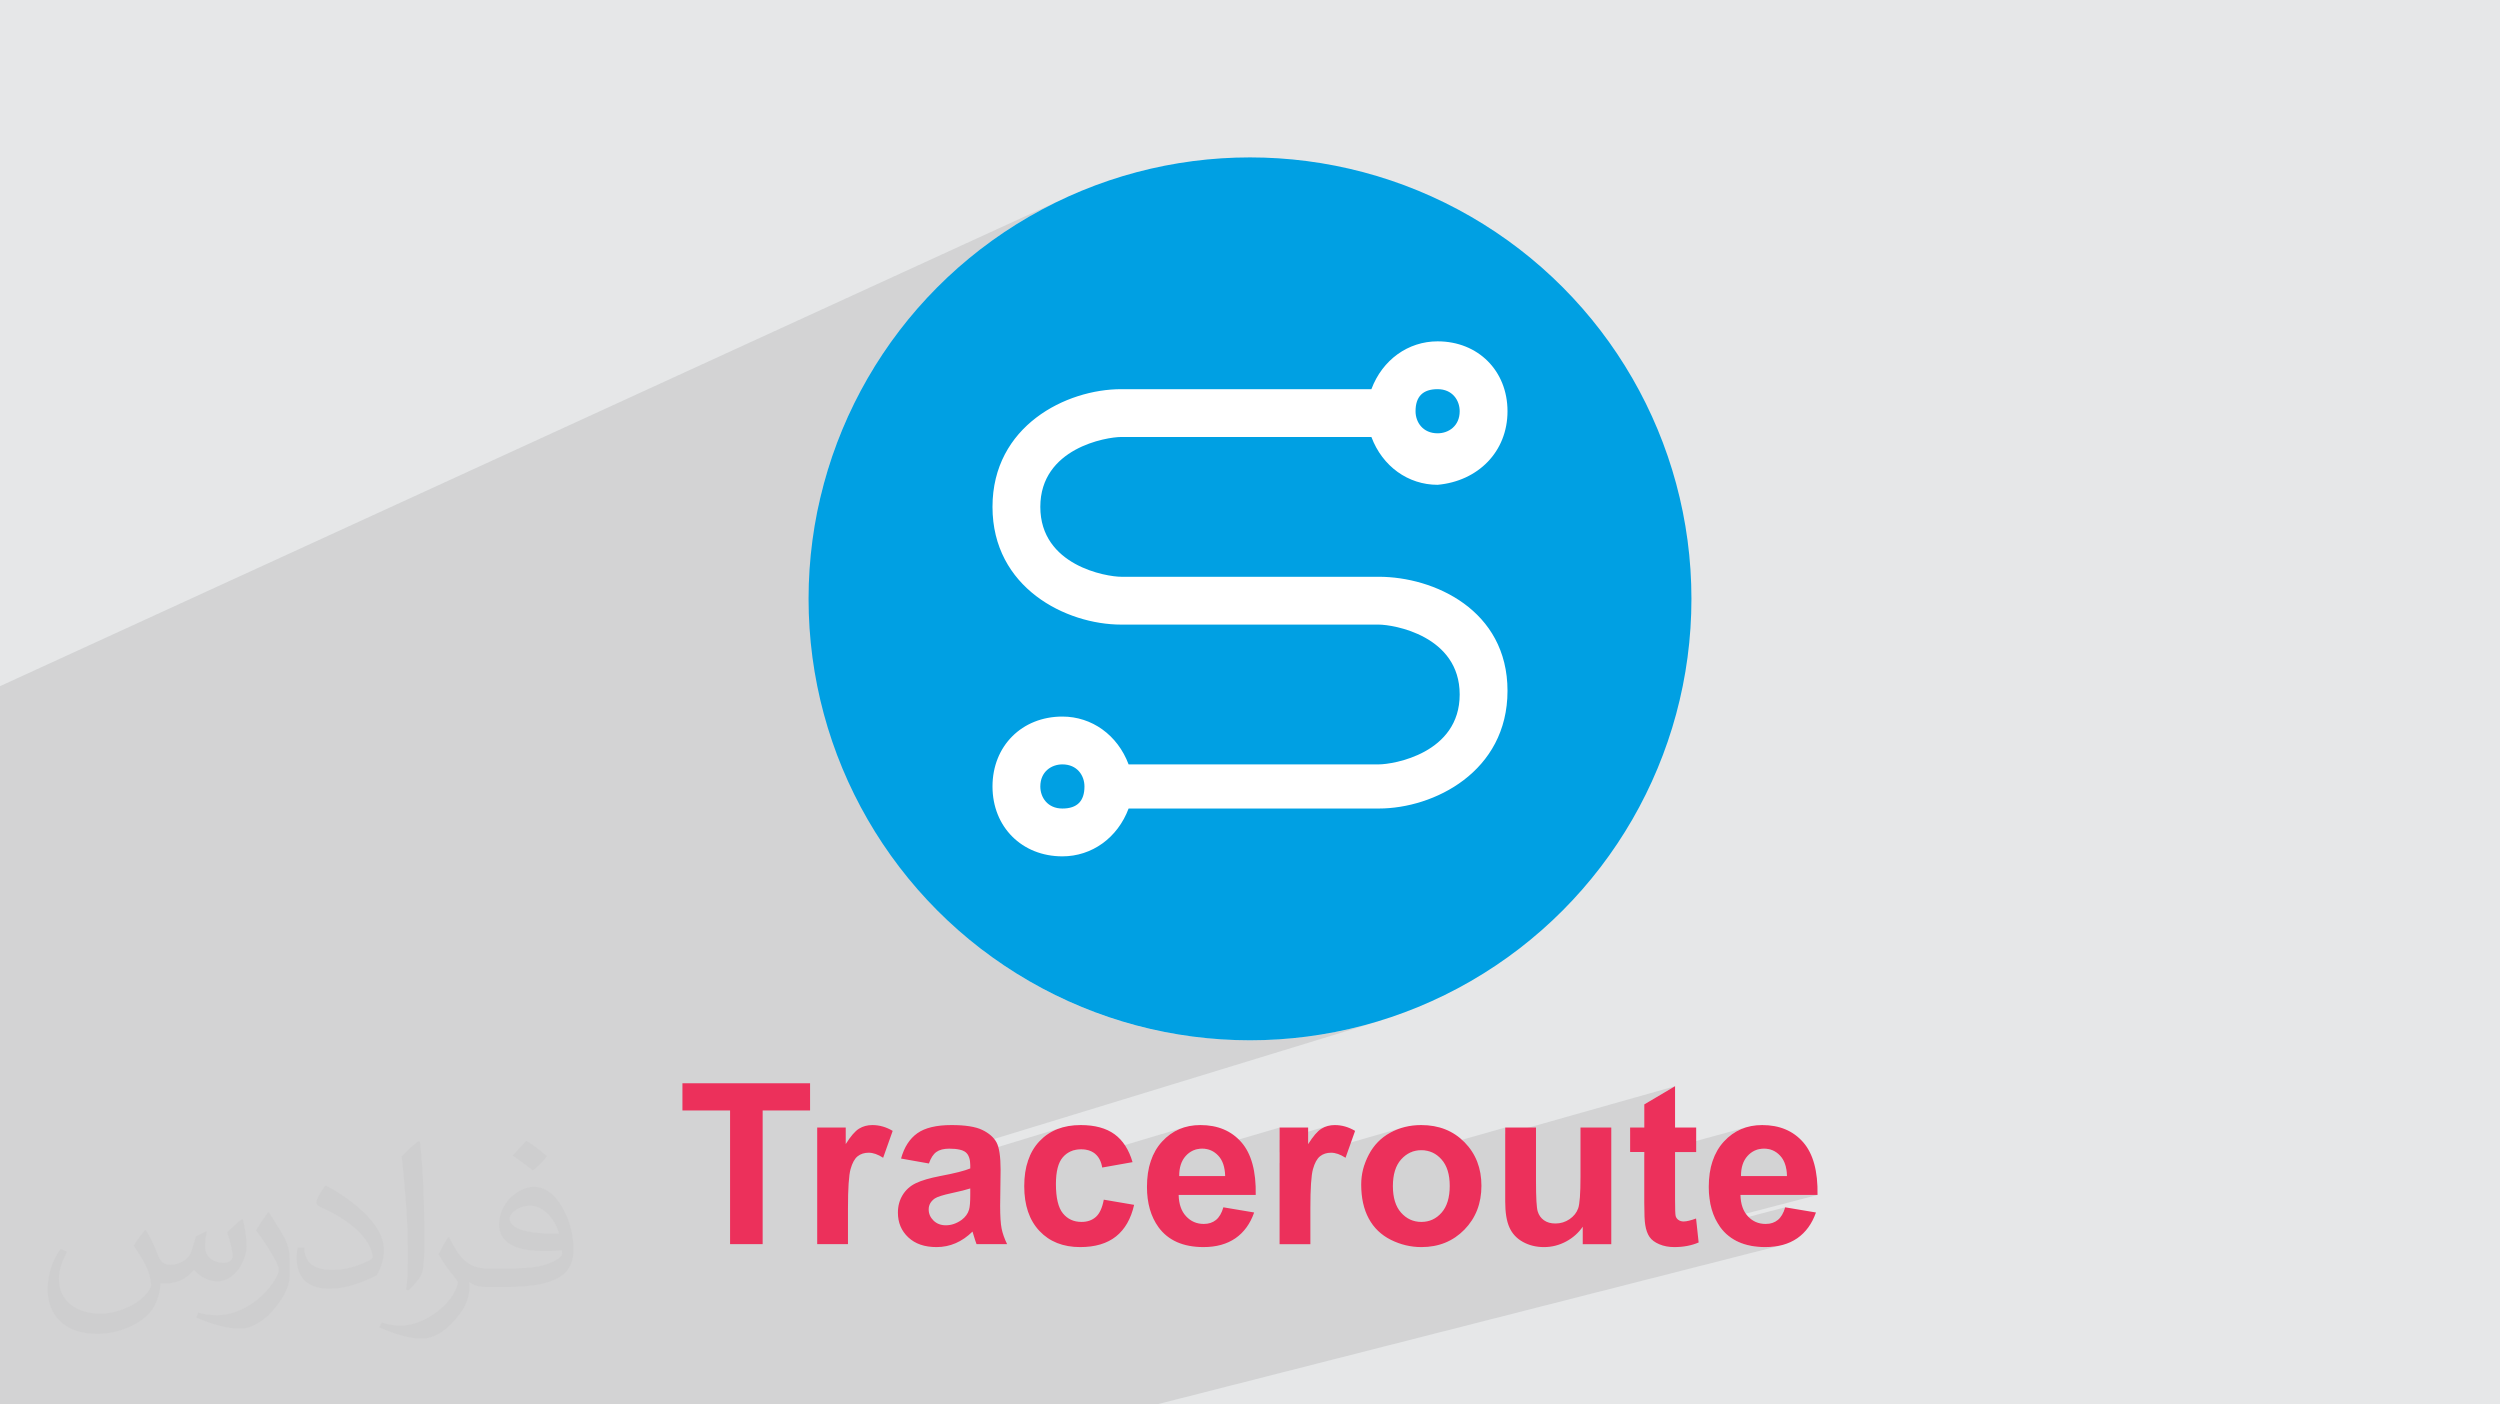
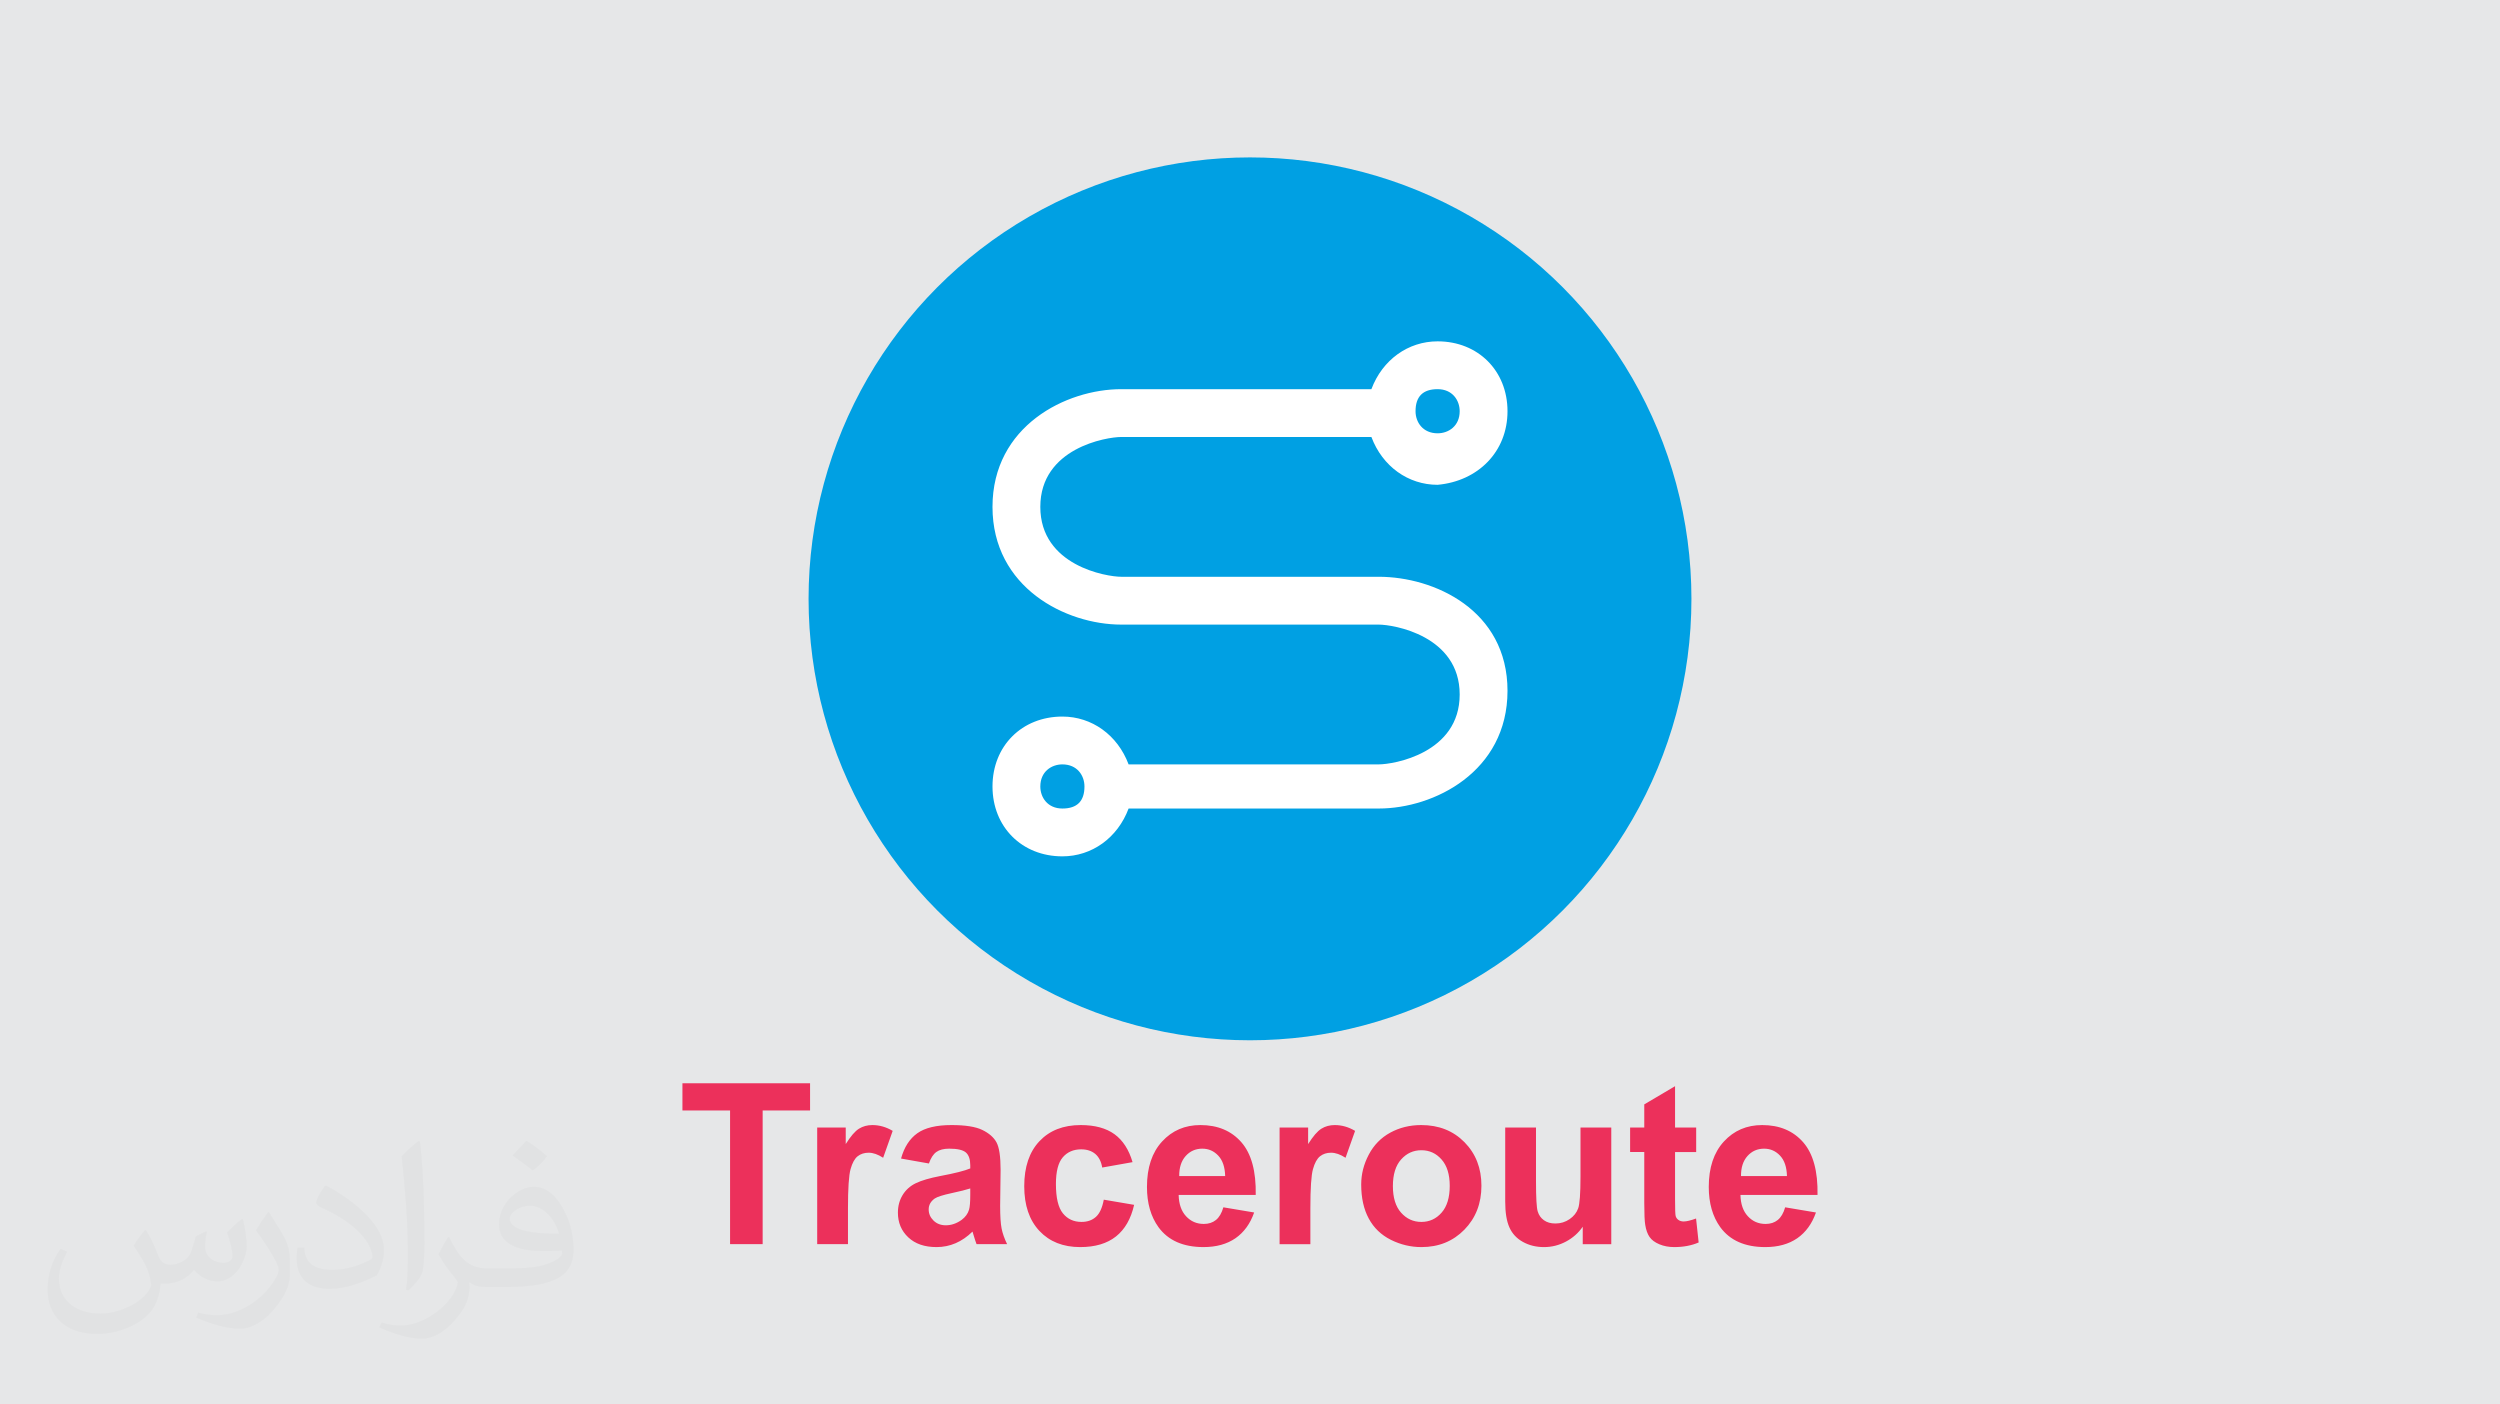
<svg xmlns="http://www.w3.org/2000/svg" xml:space="preserve" width="94.192mm" height="52.917mm" version="1.0" style="shape-rendering:geometricPrecision; text-rendering:geometricPrecision; image-rendering:optimizeQuality; fill-rule:evenodd; clip-rule:evenodd" viewBox="0 0 9404.92 5283.66">
  <defs>
    <style type="text/css">
   
    .fil4 {fill:#00A0E3;fill-rule:nonzero}
    .fil3 {fill:#EC305B;fill-rule:nonzero}
    .fil5 {fill:white;fill-rule:nonzero}
    .fil2 {fill:#373435;fill-opacity:0.031}
    .fil1 {fill:#2B2A29;fill-opacity:0.102}
    .fil0 {fill:#E6E7E8}
   
  </style>
  </defs>
  <g id="Layer_x0020_1">
    <polygon class="fil0" points="-0,0 9404.92,0 9404.92,5283.66 -0,5283.66 " />
-     <polygon class="fil1" points="5489.05,1806.19 4548.17,2169.8 5186.83,2169.8 5206.48,2170.16 5226.48,2171.27 5246.75,2173.12 5267.24,2175.75 5287.88,2179.13 5308.61,2183.29 5329.37,2188.26 5350.08,2194.01 5370.7,2200.58 5391.15,2207.98 5411.38,2216.19 5431.31,2225.26 5450.89,2235.18 5470.05,2245.95 5488.72,2257.6 5506.85,2270.12 5524.38,2283.55 5541.23,2297.87 5557.36,2313.11 5572.67,2329.26 5587.13,2346.36 5600.66,2364.39 5613.21,2383.38 5624.7,2403.33 5635.08,2424.25 5644.28,2446.16 5652.24,2469.05 5658.89,2492.96 5664.18,2517.88 5668.04,2543.82 5670.4,2570.79 5671.19,2598.81 5670.4,2626.86 5668.04,2653.95 5664.18,2680.08 5658.89,2705.24 5652.24,2729.46 5644.28,2752.73 5635.08,2775.06 5624.7,2796.45 5613.21,2816.9 5600.66,2836.43 5587.13,2855.03 5572.67,2872.72 5557.36,2889.5 5541.23,2905.36 5524.38,2920.33 5506.85,2934.4 5488.72,2947.58 5470.05,2959.87 5450.89,2971.27 5431.31,2981.81 5411.38,2991.46 5391.15,3000.26 5370.7,3008.19 5350.08,3015.27 3697.44,3574.63 3708.85,3583.58 3773.96,3629.88 3841.33,3673.09 3910.88,3713.07 3982.49,3749.74 4056.05,3783 4131.47,3812.74 4208.63,3838.85 4287.43,3861.22 4367.78,3879.77 4449.55,3894.37 4532.67,3904.93 4617,3911.35 4702.46,3913.51 4787.92,3911.35 4872.25,3904.93 4955.37,3894.37 5037.14,3879.77 5117.49,3861.22 5196.29,3838.85 3609.41,4324.77 3609.64,4324.81 3617,4326.83 3623.45,4329.3 3629,4332.22 3633.63,4335.59 3637.49,4339.53 3640.84,4344.07 3643.5,4348.91 3987.76,4244.02 3977.91,4247.57 3968.37,4251.59 3959.16,4256.09 3950.25,4261.06 3941.66,4266.5 3933.4,4272.42 3925.45,4278.81 3917.81,4285.68 3910.49,4293.03 3903.55,4300.8 3897.06,4308.95 3891.02,4317.46 3885.42,4326.35 3880.28,4335.62 3875.56,4345.26 3871.31,4355.28 3867.49,4365.67 3864.14,4376.43 3863.14,4380.26 4037.26,4327.97 4046.73,4325.63 4056.75,4324.22 4067.31,4323.75 4075.26,4324.02 4082.82,4324.83 4090.01,4326.18 4096.81,4328.07 4103.24,4330.48 4109.3,4333.44 4114.98,4336.92 4120.29,4340.94 4120.34,4340.99 4454.72,4241.13 4445.36,4244.26 4436.23,4247.89 4427.35,4251.99 4418.7,4256.59 4410.29,4261.66 4402.12,4267.22 4394.18,4273.26 4386.48,4279.79 4379.02,4286.8 4371.79,4294.3 4364.9,4302.2 4358.46,4310.47 4352.46,4319.12 4346.91,4328.14 4341.8,4337.53 4337.12,4347.29 4332.9,4357.42 4329.12,4367.93 4326.93,4375.06 4496.45,4325.13 4504.88,4322.96 4513.73,4321.66 4522.98,4321.22 4531.69,4321.63 4538.67,4322.66 4813.79,4241.75 4813.79,4288.69 4994.71,4235.85 4988.51,4237.76 4982.5,4240.11 4976.68,4242.9 4971.03,4246.11 4965.4,4250.03 4959.59,4254.88 4953.62,4260.7 4947.47,4267.46 4941.15,4275.18 4934.66,4283.84 4927.99,4293.46 4921.16,4304.02 4813.79,4335.17 4813.79,4375.39 5277.98,4241.52 5270.84,4243.64 5263.8,4245.98 5256.85,4248.56 5250,4251.34 5243.24,4254.36 5236.58,4257.59 5230.01,4261.05 5217.33,4268.58 5205.39,4276.91 5194.19,4286.03 5183.72,4295.96 5174,4306.69 5165.02,4318.23 5156.77,4330.58 5149.27,4343.75 5145.82,4350.53 5142.59,4357.34 5139.59,4364.18 5136.8,4371.04 5134.25,4377.94 5132.2,4384.02 5315.22,4332.01 5325.44,4329.3 5336.1,4327.67 5347.23,4327.13 5358.32,4327.67 5359.32,4327.82 5662.57,4241.75 5662.57,4266.89 6301.53,4086.19 6185.72,4154.67 6185.72,4241.75 6132.46,4256.55 6132.46,4333.9 6185.72,4333.9 6185.72,4345.78 6577.77,4238.47 6568.19,4241.13 6558.83,4244.26 6549.7,4247.89 6540.82,4251.99 6532.17,4256.59 6523.76,4261.66 6515.59,4267.22 6507.65,4273.26 6499.95,4279.79 6492.49,4286.8 6485.26,4294.3 6478.37,4302.2 6471.93,4310.47 6465.93,4319.12 6460.38,4328.14 6455.27,4337.53 6450.59,4347.29 6446.37,4357.42 6442.59,4367.93 6441.79,4370.51 6609.92,4325.13 6618.35,4322.96 6627.2,4321.66 6636.45,4321.22 6645.16,4321.63 6653.52,4322.86 6661.54,4324.91 6669.22,4327.79 6676.57,4331.48 6683.58,4336.02 6690.26,4341.37 6696.61,4347.56 6702.42,4354.5 6707.5,4362.2 6711.84,4370.65 6715.44,4379.88 6718.31,4389.86 6720.45,4400.6 6721.85,4412.1 6722.53,4424.35 6430.25,4501.75 6431.05,4508.98 6432.59,4519.32 6433.72,4525.4 6547.54,4495.36 6837.51,4495.36 6457.77,4594.42 6461.59,4601.18 6465.25,4607.07 6715.77,4541.86 6713.26,4549.82 6710.46,4557.21 6707.39,4564.03 6704.03,4570.29 6700.39,4575.97 6696.45,4581.09 6692.24,4585.64 6687.74,4589.62 6683,4593.09 6677.99,4596.09 6672.7,4598.64 6667.13,4600.72 6661.29,4602.34 6497.39,4644.7 6502.86,4649.41 6511.8,4656.13 6521.22,4662.27 6531.1,4667.82 6541.45,4672.8 6552.26,4677.18 6563.54,4680.97 6575.29,4684.19 6587.49,4686.82 6600.16,4688.87 6613.3,4690.33 6626.9,4691.21 6640.96,4691.5 6649.87,4691.37 6658.6,4690.98 6667.15,4690.32 6675.51,4689.41 6683.68,4688.24 6691.67,4686.8 6699.48,4685.12 4350.54,5283.66 4039.72,5283.66 4025.21,5283.66 3865.8,5283.66 3815.62,5283.66 3755.58,5283.66 3715.43,5283.66 3710.9,5283.66 3658.2,5283.66 3584.53,5283.66 3559.94,5283.66 3477.79,5283.66 3433.79,5283.66 3312.22,5283.66 3175.85,5283.66 3058.85,5283.66 2889.72,5283.66 2841.98,5283.66 2821.3,5283.66 2758.94,5283.66 2728.92,5283.66 2721.59,5283.66 2675.74,5283.66 2623.88,5283.66 2436.09,5283.66 2432.91,5283.66 2390.84,5283.66 2232.26,5283.66 2173.19,5283.66 2131.3,5283.66 2067.23,5283.66 2015.46,5283.66 1991.68,5283.66 1989.11,5283.66 1966.45,5283.66 1952.02,5283.66 1818.93,5283.66 1705.33,5283.66 1697.02,5283.66 1696.33,5283.66 1694.22,5283.66 1664.31,5283.66 1633.83,5283.66 1589.93,5283.66 1544.23,5283.66 1511.57,5283.66 1501.82,5283.66 1428.99,5283.66 1407.2,5283.66 1277.92,5283.66 1270.69,5283.66 1241.64,5283.66 1175.08,5283.66 1151.24,5283.66 1135.6,5283.66 1046.2,5283.66 963.89,5283.66 933.14,5283.66 932.8,5283.66 917.81,5283.66 860.13,5283.66 854.94,5283.66 748.96,5283.66 717.21,5283.66 714.25,5283.66 687.97,5283.66 575.34,5283.66 526.22,5283.66 477.91,5283.66 419.76,5283.66 383.03,5283.66 316.57,5283.66 206.42,5283.66 153.11,5283.66 53.14,5283.66 -0,5283.66 -0,5261.81 -0,5217.94 -0,5155.37 -0,5105.73 -0,5071.15 -0,5019.87 -0,4929.91 -0,4631.19 -0,4542.9 -0,4533.08 -0,4476.73 -0,4470.32 -0,4407.54 -0,4377.09 -0,4328.58 -0,4185.21 -0,4169.02 -0,3968.45 -0,3823.38 -0,3507.17 -0,3403.83 -0,3373.24 -0,3247.37 -0,3210.31 -0,2581.33 3982.49,755.92 3910.88,792.59 3841.33,832.57 3773.96,875.77 3708.85,922.07 3646.11,971.37 3585.86,1023.56 3528.18,1078.55 3473.19,1136.23 3421,1196.48 3371.71,1259.21 3325.41,1324.33 3282.2,1391.7 3242.22,1461.25 3205.55,1532.86 3172.29,1606.42 3142.55,1681.83 3116.44,1759 3094.07,1837.8 3079.16,1902.39 4013.77,1505.4 4034.22,1497.47 4054.84,1490.39 4075.55,1484.17 4096.31,1478.79 4117.04,1474.26 4137.69,1470.55 4158.17,1467.69 4178.44,1465.64 4198.44,1464.42 4218.09,1464.01 4918.59,1464.01 5309.78,1303.53 5328.46,1296.65 5347.71,1291.23 5367.46,1287.29 5387.66,1284.91 5408.25,1284.11 5436.29,1285.38 5463.25,1289.16 5489.04,1295.33 5513.55,1303.79 5536.69,1314.43 5558.34,1327.16 5578.41,1341.88 5596.8,1358.48 5613.4,1376.88 5628.13,1396.95 5640.86,1418.6 5651.5,1441.74 5659.96,1466.24 5666.13,1492.03 5669.91,1519 5671.18,1547.04 5669.91,1575.09 5666.13,1602.07 5659.96,1627.93 5651.5,1652.56 5640.86,1675.9 5628.13,1697.86 5613.41,1718.37 5596.81,1737.32 5578.41,1754.66 5558.35,1770.3 5536.69,1784.15 5513.55,1796.14 " />
    <path class="fil2" d="M548.54 4627.69c17.95,27.21 29.6,53.36 40.96,82.43 8.45,16.91 12.93,48.09 52.57,48.09 11.61,0 28.28,-3.42 43.06,-11.61 16.63,-8.73 29.32,-21.94 35.94,-42l15.85 -53.36 38.57 -19.02 2.64 2.64c-5.27,20.09 -6.59,39.36 -6.59,54.43 0,44.63 38.57,61.56 69.22,61.56 17.95,0 34.09,-8.73 34.09,-25.11 0,-21.13 -8.98,-57.06 -20.62,-89.29 17.95,-17.95 35.94,-35.94 56.53,-50.47l3.17 1.6c8.98,38.04 14,75.56 14,100.66 0,24.57 -10.83,51.79 -19.81,69.49 -18.49,34.87 -51.25,62.62 -90.87,62.62 -30.1,0 -63.65,-15.07 -86.66,-43.06l-1.32 0c-21.66,26.96 -55.22,51.25 -108.86,51.25l-16.63 0c-2.64,35.41 -10.29,60.49 -21.94,82.95 -31.95,62.34 -126.81,106.47 -216.1,106.47 -124.17,0 -186.51,-71.59 -186.51,-166.96 0,-58.91 19.27,-113.6 48.88,-152.42l24.29 10.04c-18.49,35.41 -30.91,68.68 -30.91,101.45 0,89.29 72.66,131.83 156.4,131.83 77.68,0 173.83,-49.41 191.28,-106.72 -6.59,-62.62 -30.1,-91.93 -66.04,-148.99 10.83,-19.02 24.83,-38.04 42.28,-58.38l3.17 0 0 0 0 0 -0.02 -0.09zm1432.13 -336.04c26.15,16.39 51.79,35.66 76.87,57.85 -14,19.81 -31.45,37.79 -53.11,53.64 -25.11,-20.34 -50.19,-37.79 -75.84,-56.27 17.42,-19.55 34.62,-38.29 52.04,-55.22l0 0 0 0 0 0 0 0 0 0 0.03 0zm13.47 244.11c-42.28,0 -76.87,27.75 -76.87,48.34 0,44.13 84.53,57.85 185.72,57.31 -12.68,-51.79 -57.06,-105.68 -108.86,-105.68l0.01 0.03zm-94.86 236.19c54.96,0 103.04,-1.6 139.74,-10.83 40.96,-10.29 75.56,-30.91 75.56,-45.17 0,-3.7 0,-8.19 -1.32,-11.89 -22.98,2.11 -49.41,2.11 -72.38,2.11 -74.49,0 -131.55,-16.91 -154.02,-58.66 -5.55,-11.61 -9.51,-24.57 -9.51,-39.36 0,-40.43 17.42,-79.79 48.09,-107 25.61,-22.45 53.89,-36.44 82.67,-36.44 52.04,0 93.51,41.75 122.57,107.54 15.85,35.94 26.68,77.4 26.68,129.72 0,34.87 -9.51,64.19 -31.17,85.85 -40.43,39.11 -114.92,53.89 -229.04,53.89l-51.79 0 0 0 -13.47 0c-28.28,0 -48.62,-5.02 -64.72,-17.42l-2.64 0c0.79,6.59 1.32,12.93 1.32,19.02 0,25.61 -8.45,58.38 -25.61,84.53 -50.72,75.3 -105.68,108.04 -153.24,108.04 -48.09,0 -107,-18.49 -160.11,-42.54l9.51 -18.49c17.17,7.13 40.96,11.89 73.7,11.89 85.85,0 198.66,-82.43 212.66,-163 -3.17,-6.59 -8.98,-15.32 -17.17,-24.57 -25.11,-29.85 -40.96,-54.68 -55.75,-80.83 12.68,-25.11 24.29,-45.17 35.13,-63.4l4.49 -0.53c36.72,74.77 69.99,117.55 144.23,117.55l11.61 0 0 0 53.89 0 0 0 0 0 0 0 0 0 0 0 0.09 0.01zm-371.98 79c6.34,-34.34 6.87,-72.91 6.87,-108.86l0 -53.36c0,-99.6 -12.68,-244.36 -22.98,-338.68 17.95,-19.27 43.06,-42 62.87,-57.31l5.81 1.6c13.47,118.62 16.63,256 16.63,383.06 0,33.3 -1.32,65.79 -4.49,89.55 -1.85,30.1 -19.27,52.83 -56.53,87.7l-8.19 -3.7zm-382.8 -157.19c1.85,46.77 24.83,83.49 105.15,83.49 49.93,0 92.19,-12.93 138.96,-35.13 8.45,-3.7 12.93,-8.73 12.93,-12.93 0,-29.32 -22.45,-68.15 -60.23,-103.55 -36.72,-33.3 -85.34,-62.62 -130.76,-82.18 -15.6,-6.59 -20.62,-13.47 -20.62,-20.09 0,-13.47 17.95,-41.75 32.77,-62.09l5.02 -0.53c52.04,27.21 110.17,67.64 153.24,112.53 39.11,41.47 63.4,83.49 63.4,129.19 0,33.81 -10.29,65.51 -26.96,95.11 -57.06,28.79 -117.83,50.72 -178.06,50.72 -73.17,0 -123.1,-34.34 -123.1,-114.92 0,-8.73 0,-22.19 3.17,-39.64l25.11 0 0 0 0 0 0 0 0 0 0 0 -0.02 0zm-132.37 -132.9l45.45 73.45c16.63,27.21 32.23,56.81 32.23,103.55l0 59.7c0,48.34 -30.91,100.13 -80.83,151.38 -39.11,34.62 -73.7,49.41 -105.68,49.41 -47.55,0 -101.98,-14.79 -164.85,-41.75l7.13 -18.49c19.81,5.27 42.79,9.77 71.06,9.77 90.36,-0.53 182.8,-66.57 225.08,-147.15 5.02,-9.26 6.87,-17.95 6.87,-24.04 0,-9.26 -5.02,-19.55 -8.98,-28.79 -22.98,-43.31 -48.62,-82.95 -76.87,-119.68 14.79,-23.25 29.6,-45.7 45.7,-67.9l3.7 0.53 0 0 0 0 0 0 0 0 0 0 -0.02 0.01z" />
    <g id="_2018815562336">
      <path class="fil3" d="M2746.52 4680.5l0 -503.01 -179.22 0 0 -102.3 480.18 0 0 102.3 -178.38 0 0 503.01 -122.58 0zm443.55 0l-115.81 0 0 -438.76 107.37 0 0 62.28c18.45,-29.45 35.08,-48.76 49.87,-57.91 14.8,-9.16 31.56,-13.67 50.3,-13.67 26.49,0 51.99,7.33 76.5,21.85l-35.93 101.17c-19.59,-12.68 -37.76,-19.02 -54.53,-19.02 -16.35,0 -30.15,4.5 -41.43,13.38 -11.27,9.02 -20.15,25.08 -26.63,48.47 -6.48,23.39 -9.73,72.42 -9.73,146.96l0 135.27zm304.49 -303.49l-104.83 -18.6c11.84,-42.84 32.27,-74.54 61.16,-95.11 28.88,-20.57 71.85,-30.86 128.78,-30.86 51.71,0 90.31,6.06 115.67,18.32 25.22,12.26 43.11,27.76 53.41,46.64 10.28,18.88 15.5,53.4 15.5,103.84l-1.7 135.26c0,38.47 1.84,66.93 5.5,85.25 3.66,18.31 10.56,37.9 20.71,58.75l-114.98 0c-2.96,-7.61 -6.76,-18.88 -11.12,-33.82 -1.84,-6.9 -3.25,-11.41 -4.09,-13.52 -19.72,19.44 -40.86,33.95 -63.4,43.67 -22.54,9.73 -46.49,14.66 -71.99,14.66 -44.95,0 -80.46,-12.26 -106.38,-36.77 -25.93,-24.38 -38.89,-55.38 -38.89,-92.86 0,-24.65 5.92,-46.78 17.75,-66.22 11.83,-19.3 28.32,-34.24 49.73,-44.52 21.28,-10.28 51.99,-19.3 92.15,-27.05 54.11,-10.14 91.72,-19.73 112.58,-28.47l0 -11.69c0,-22.55 -5.5,-38.6 -16.49,-48.33 -11.13,-9.59 -31.98,-14.37 -62.57,-14.37 -20.71,0 -36.77,4.08 -48.33,12.39 -11.69,8.18 -20.99,22.69 -28.18,43.4zm155.55 93.84c-14.8,4.92 -38.32,10.84 -70.59,17.75 -32.12,6.9 -53.26,13.66 -63.12,20.14 -15.08,10.85 -22.69,24.38 -22.69,40.87 0,16.35 6.06,30.29 18.18,42.13 12.11,11.83 27.47,17.75 46.21,17.75 20.86,0 40.86,-6.9 59.88,-20.57 13.95,-10.57 23.25,-23.25 27.62,-38.47 2.97,-9.86 4.51,-28.74 4.51,-56.49l0 -23.11zm610.52 -98.91l-114.14 20.29c-3.8,-22.69 -12.53,-39.74 -26.2,-51.29 -13.67,-11.41 -31.28,-17.18 -52.98,-17.18 -28.89,0 -51.99,9.99 -69.19,30 -17.18,20.01 -25.78,53.4 -25.78,100.32 0,52.13 8.74,88.92 26.21,110.47 17.47,21.56 40.86,32.26 70.16,32.26 21.98,0 40.02,-6.34 53.97,-18.88 14.09,-12.54 23.95,-34.1 29.72,-64.81l114.13 19.44c-11.83,52.42 -34.52,92.01 -68.06,118.78 -33.53,26.77 -78.47,40.16 -134.98,40.16 -63.96,0 -115.12,-20.29 -153.16,-60.73 -38.18,-40.58 -57.2,-96.66 -57.2,-168.38 0,-72.56 19.16,-128.92 57.34,-169.36 38.18,-40.44 89.89,-60.59 155.14,-60.59 53.26,0 95.67,11.56 127.23,34.53 31.42,22.97 53.97,57.9 67.78,104.97zm341.67 169.92l115.82 19.44c-14.8,42.41 -38.33,74.68 -70.31,96.93 -32.12,22.13 -72.28,33.26 -120.33,33.26 -76.22,0 -132.73,-24.94 -169.21,-74.82 -28.89,-40.02 -43.4,-90.46 -43.4,-151.47 0,-72.7 19.02,-129.76 56.92,-170.91 37.9,-41.28 85.95,-61.86 144,-61.86 65.09,0 116.52,21.56 154.29,64.68 37.61,43.11 55.66,109.19 53.96,198.24l-289.97 0c0.85,34.38 10.14,61.15 28.05,80.31 17.75,19.16 40.01,28.75 66.5,28.75 18.17,0 33.39,-4.93 45.65,-14.8 12.4,-9.86 21.7,-25.78 28.04,-47.76zm6.76 -117.51c-0.84,-33.68 -9.44,-59.32 -25.92,-76.79 -16.49,-17.61 -36.49,-26.34 -60.16,-26.34 -25.22,0 -46.08,9.3 -62.57,27.75 -16.49,18.46 -24.51,43.68 -24.23,75.39l172.88 0zm320.54 256.15l-115.81 0 0 -438.76 107.37 0 0 62.28c18.45,-29.45 35.08,-48.76 49.87,-57.91 14.8,-9.16 31.56,-13.67 50.3,-13.67 26.49,0 51.99,7.33 76.5,21.85l-35.93 101.17c-19.59,-12.68 -37.76,-19.02 -54.53,-19.02 -16.35,0 -30.15,4.5 -41.43,13.38 -11.27,9.02 -20.15,25.08 -26.63,48.47 -6.48,23.39 -9.73,72.42 -9.73,146.96l0 135.27zm191.21 -224.73c0,-38.61 9.44,-75.95 28.46,-112.02 19.02,-36.21 45.93,-63.68 80.74,-82.7 34.8,-19.02 73.55,-28.61 116.52,-28.61 66.36,0 120.61,21.56 163.01,64.68 42.42,43.25 63.55,97.64 63.55,163.58 0,66.5 -21.42,121.6 -64.11,165.27 -42.84,43.67 -96.65,65.52 -161.62,65.52 -40.15,0 -78.47,-9.17 -114.97,-27.34 -36.35,-18.17 -64.11,-44.8 -83.13,-80.03 -19.02,-35.09 -28.46,-77.92 -28.46,-128.36zm119.2 6.2c0,43.53 10.28,76.92 30.85,100.04 20.71,23.24 46.07,34.8 76.36,34.8 30.15,0 55.52,-11.55 75.95,-34.8 20.43,-23.12 30.71,-56.78 30.71,-100.89 0,-42.97 -10.28,-76.08 -30.71,-99.19 -20.43,-23.25 -45.79,-34.81 -75.95,-34.81 -30.29,0 -55.66,11.55 -76.36,34.81 -20.57,23.11 -30.85,56.49 -30.85,100.04zm714.21 218.53l0 -65.66c-16.07,23.39 -37.05,41.99 -63.12,55.94 -26.07,13.81 -53.54,20.72 -82.43,20.72 -29.59,0 -56.08,-6.48 -79.47,-19.45 -23.52,-12.96 -40.44,-31.27 -50.86,-54.67 -10.56,-23.52 -15.78,-55.94 -15.78,-97.36l0 -278.27 115.81 0 0 202.04c0,61.86 2.12,99.62 6.48,113.57 4.23,13.95 11.98,25.08 23.39,33.11 11.27,8.17 25.64,12.26 43.11,12.26 19.86,0 37.61,-5.5 53.4,-16.35 15.78,-10.85 26.49,-24.37 32.26,-40.58 5.78,-16.21 8.74,-55.66 8.74,-118.64l0 -185.42 115.82 0 0 438.76 -107.37 0zm426.77 -438.76l0 92.15 -79.47 0 0 177.67c0,36.07 0.71,57.06 2.26,62.97 1.55,5.92 4.93,10.85 10.42,14.8 5.36,3.8 11.84,5.78 19.59,5.78 10.84,0 26.35,-3.66 46.78,-11.13l9.72 90.17c-26.91,11.55 -57.34,17.33 -91.44,17.33 -20.85,0 -39.59,-3.52 -56.35,-10.57 -16.76,-7.04 -29.03,-16.2 -36.77,-27.33 -7.89,-11.27 -13.25,-26.35 -16.35,-45.51 -2.4,-13.53 -3.66,-40.86 -3.66,-82.15l0 -192.04 -53.26 0 0 -92.15 53.26 0 0 -87.08 115.81 -68.48 0 155.55 79.47 0zm334.77 300.12l115.82 19.44c-14.8,42.41 -38.33,74.68 -70.31,96.93 -32.12,22.13 -72.28,33.26 -120.33,33.26 -76.22,0 -132.73,-24.94 -169.21,-74.82 -28.89,-40.02 -43.4,-90.46 -43.4,-151.47 0,-72.7 19.02,-129.76 56.92,-170.91 37.9,-41.28 85.95,-61.86 144,-61.86 65.09,0 116.52,21.56 154.29,64.68 37.61,43.11 55.66,109.19 53.96,198.24l-289.97 0c0.85,34.38 10.14,61.15 28.05,80.31 17.75,19.16 40.01,28.75 66.5,28.75 18.17,0 33.39,-4.93 45.65,-14.8 12.4,-9.86 21.7,-25.78 28.04,-47.76zm6.76 -117.51c-0.84,-33.68 -9.44,-59.32 -25.92,-76.79 -16.49,-17.61 -36.49,-26.34 -60.16,-26.34 -25.22,0 -46.08,9.3 -62.57,27.75 -16.49,18.46 -24.51,43.68 -24.23,75.39l172.88 0z" />
      <g>
        <circle class="fil4" cx="4702.46" cy="2252.83" r="1660.68" />
        <path class="fil5" d="M5186.83 2169.8l-968.73 0c-55.36,0 -304.46,-41.52 -304.46,-262.94 0,-221.42 249.1,-262.94 304.46,-262.94l941.06 0c41.52,110.71 138.39,179.91 249.1,179.91 152.23,-13.84 262.93,-124.55 262.93,-276.78 0,-152.23 -110.71,-262.93 -262.93,-262.93 -110.71,0 -207.59,69.19 -249.1,179.91l-941.06 0c-207.59,0 -484.37,138.38 -484.37,442.84 0,304.46 276.78,442.85 484.37,442.85l968.73 0c55.36,0 304.46,41.52 304.46,262.94 0,221.42 -249.1,262.93 -304.46,262.93l-941.06 0.01c-41.52,-110.71 -138.39,-179.91 -249.1,-179.91 -152.23,0 -262.93,110.71 -262.93,262.93 0,152.23 110.71,262.94 262.93,262.94 110.71,0 207.59,-69.2 249.1,-179.91l941.06 0c207.59,0 484.37,-138.38 484.37,-442.84 0,-304.46 -276.78,-429.01 -484.37,-429.01zm221.42 -705.78c55.36,0 83.03,41.51 83.03,83.03 0,55.36 -41.52,83.03 -83.03,83.03 -55.36,0 -83.03,-41.52 -83.03,-83.03 0,-55.36 27.68,-83.03 83.03,-83.03zm-1411.58 1577.63c-55.36,0 -83.03,-41.51 -83.03,-83.03 0,-55.36 41.52,-83.03 83.03,-83.03 55.36,0 83.03,41.52 83.03,83.03 0,55.36 -27.68,83.03 -83.03,83.03z" />
      </g>
    </g>
  </g>
</svg>